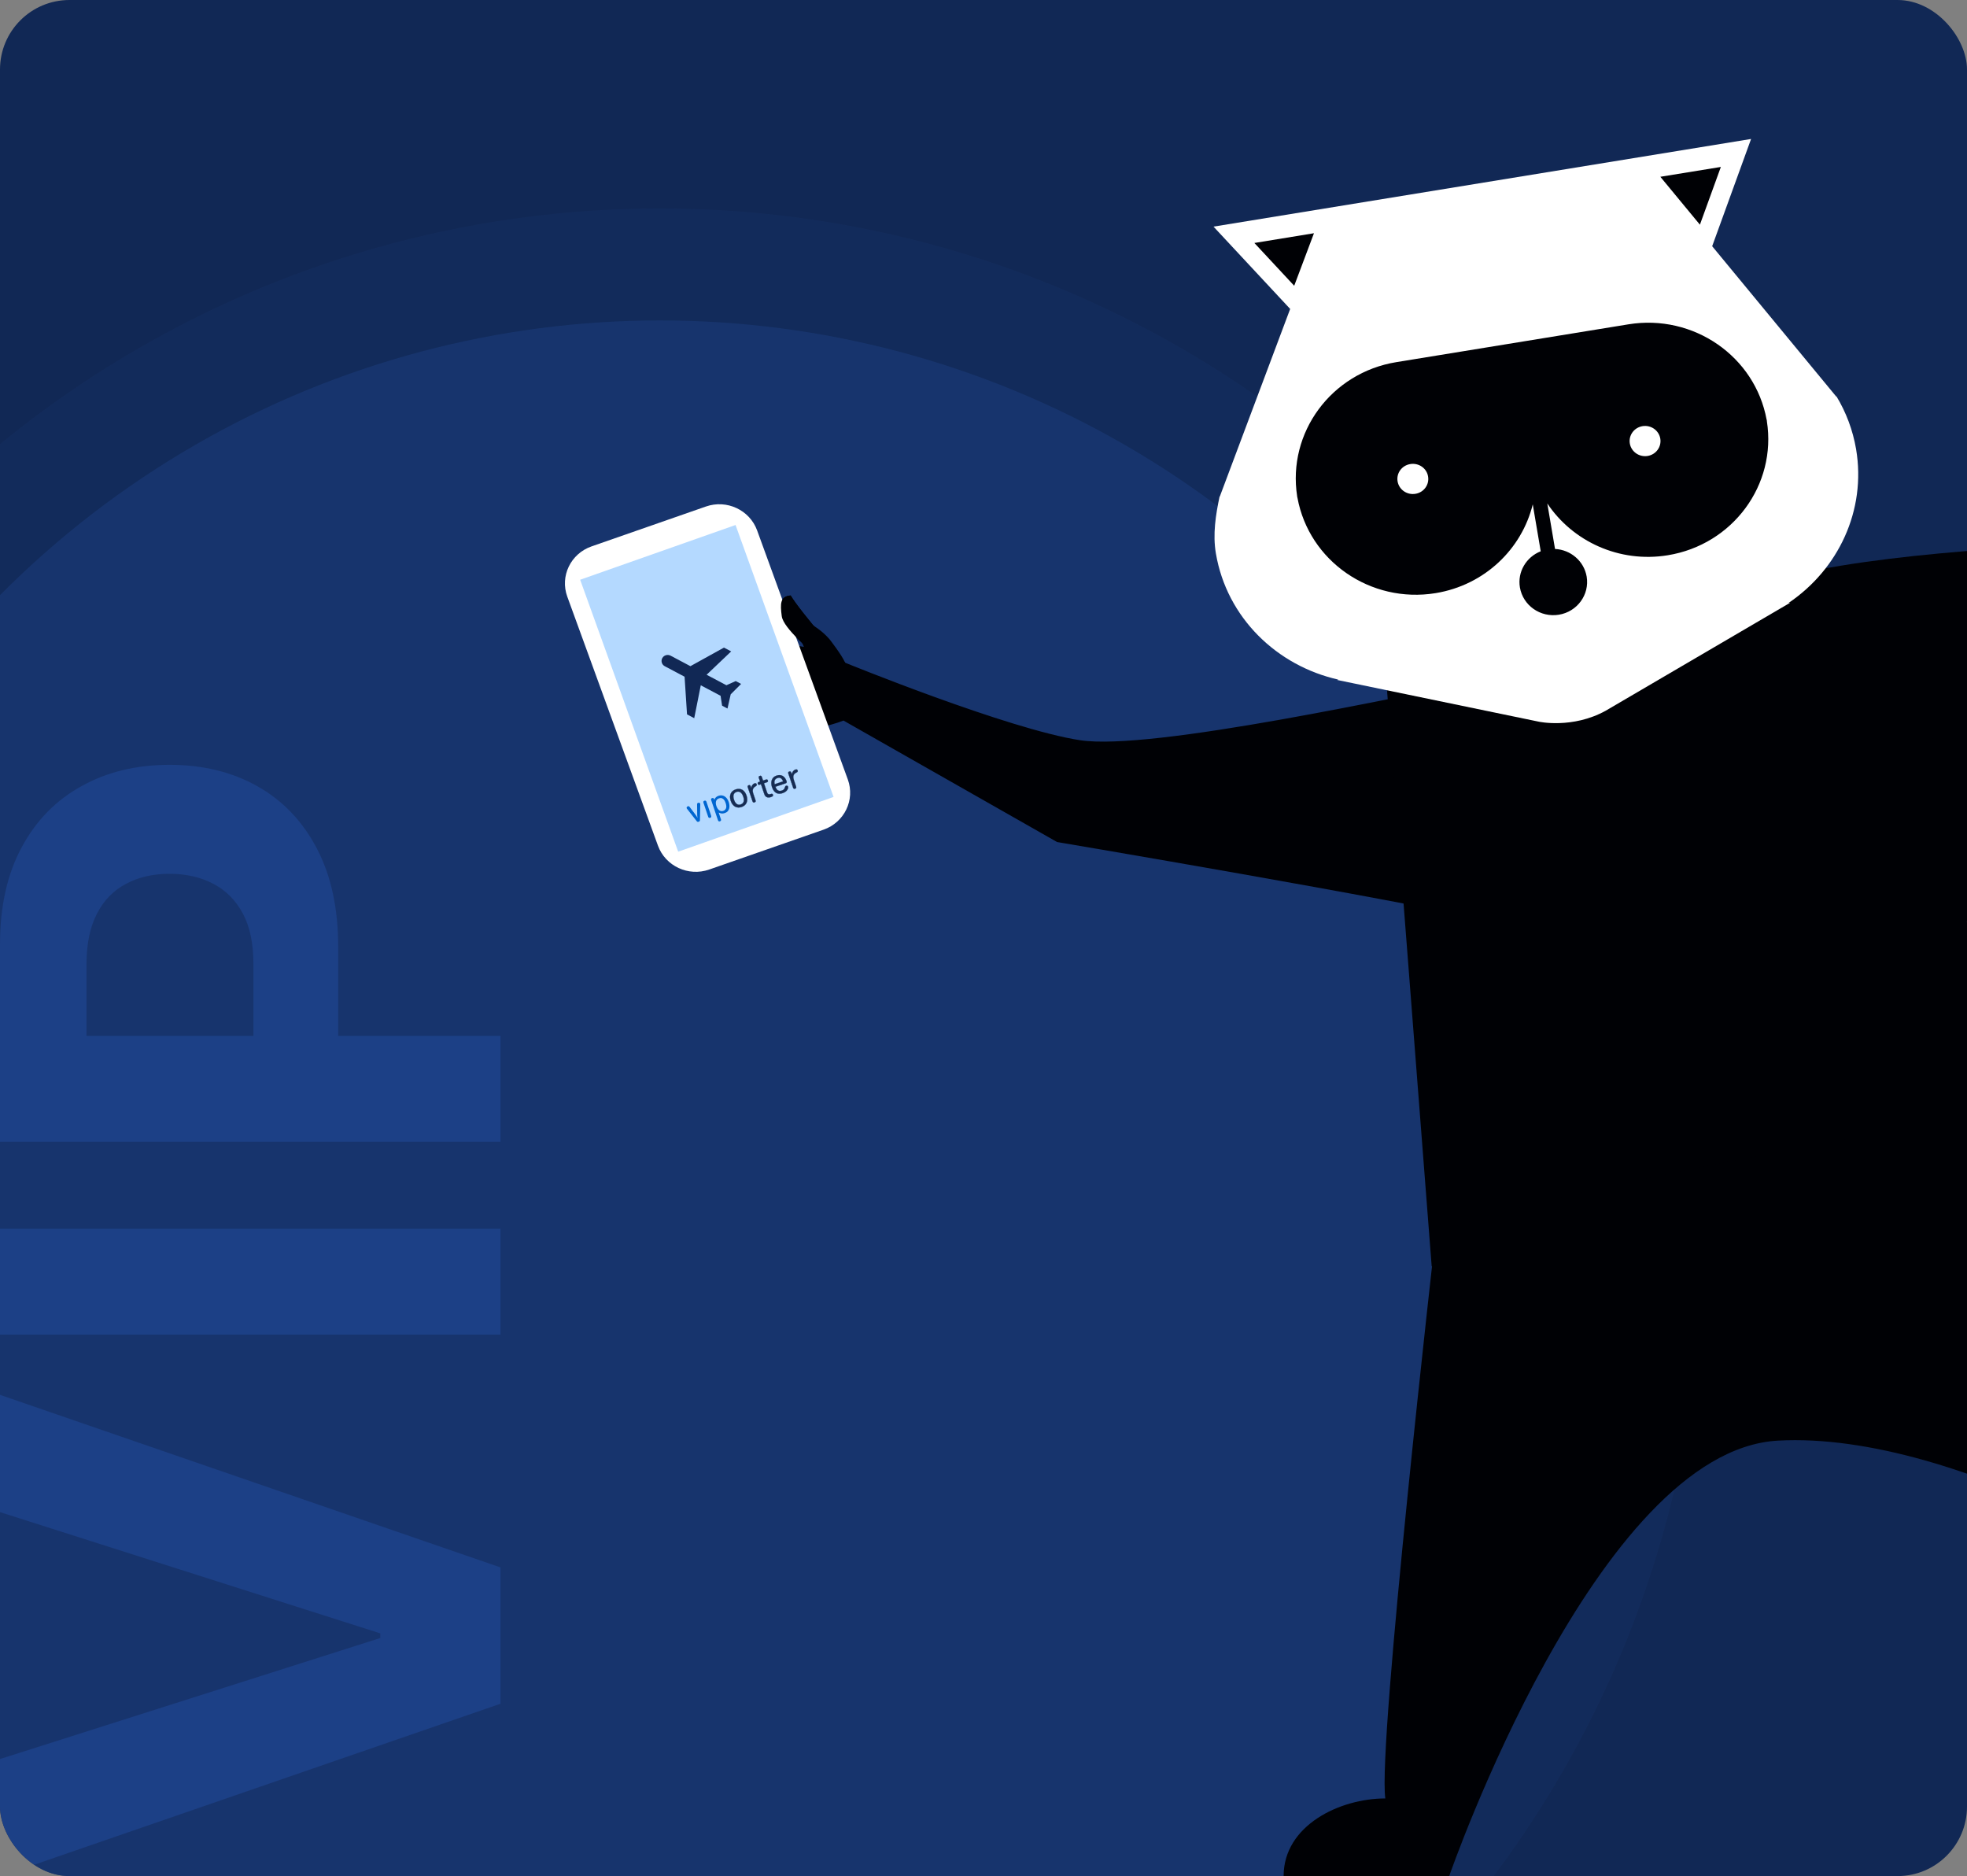
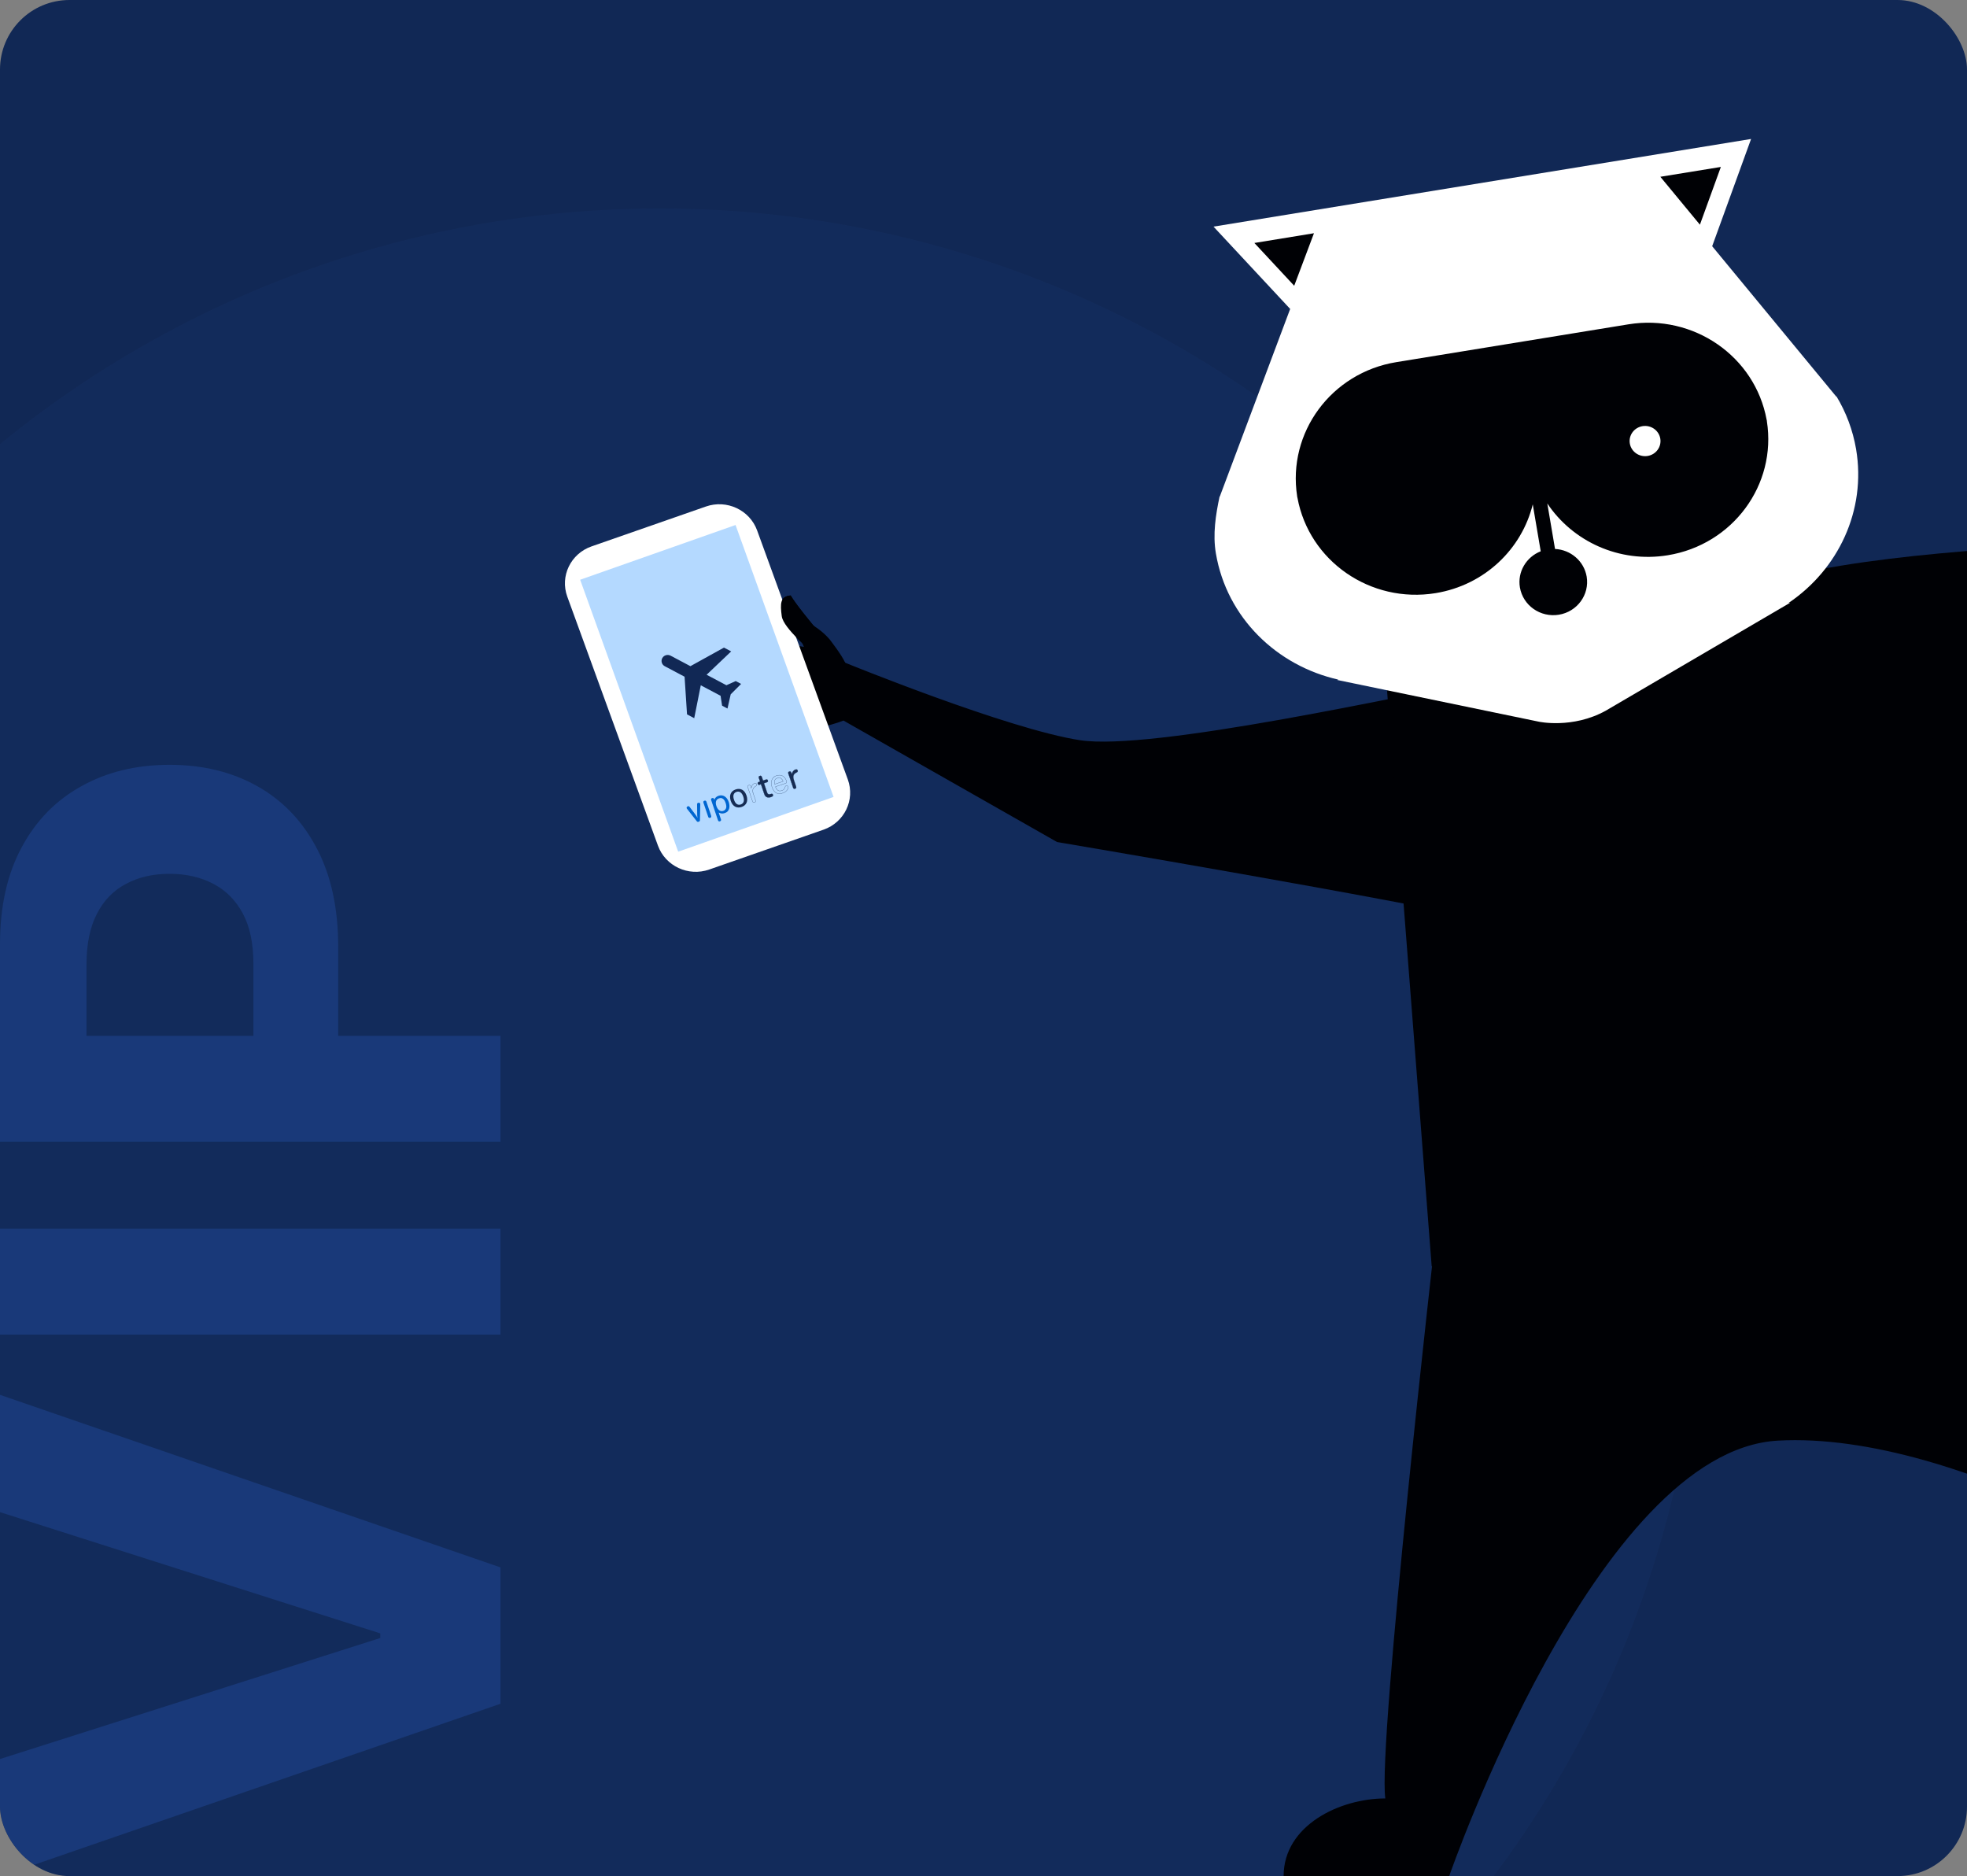
<svg xmlns="http://www.w3.org/2000/svg" width="453" height="432" viewBox="0 0 453 432" fill="none">
  <rect x="0" y="0" width="453" height="432" fill="#808080" stroke="none" />
  <g clip-path="url(#clip0_21_31195)">
    <rect width="453" height="432" rx="16" fill="#112855" />
    <g style="mix-blend-mode:plus-lighter" opacity="0.15">
      <circle cx="152" cy="288" r="240" fill="#1D3E80" />
    </g>
-     <circle opacity="0.5" cx="152" cy="288" r="214.215" fill="#1D3E80" />
    <path d="M434.667 302.103C476.606 298.791 507.349 256.775 503.352 208.258L427.426 214.256L434.667 302.103Z" fill="white" />
    <path d="M496.111 120.422C454.181 123.733 423.429 165.745 427.426 214.257L503.348 208.263L496.111 120.422Z" fill="#000105" />
    <path d="M431.044 258.188L496.726 252.999C495.82 255.234 494.868 257.419 493.806 259.55L431.562 264.467L431.044 258.188ZM430.014 245.644L500.852 240.048C500.326 242.228 499.725 244.382 499.046 246.494L430.527 251.905L430.014 245.644ZM432.08 270.728L490.187 266.136C488.792 268.462 487.272 270.683 485.673 272.818L432.597 277.011L432.08 270.728ZM433.115 283.29L479.975 279.59C477.646 282.069 475.169 284.353 472.582 286.475L433.632 289.556L433.115 283.29ZM434.15 295.83L462.208 293.613C453.844 298.309 444.588 301.322 434.667 302.109L434.15 295.83ZM428.979 233.086L503.117 227.228C502.876 229.386 502.59 231.512 502.229 233.611L429.496 239.356L428.979 233.086ZM503.588 214.552C503.639 216.692 503.611 218.791 503.523 220.885L428.466 226.816L427.949 220.528L503.588 214.552Z" fill="#000105" />
    <path d="M562.689 123.796C563.415 121.936 566.104 118.277 566.104 118.277C568.669 115.133 571.256 111.075 572.878 111.993C574.74 113.029 572.989 116.942 572.06 119.865C575.461 119.168 591.422 114.952 592.674 118.652C593.788 121.945 580.013 122.624 579.948 125.022C580.835 126.596 596.297 124.04 596.976 127.935C597.715 132.079 581.039 130.821 580.373 132.45C582.055 135.155 593.007 132.576 592.831 136.779C592.693 139.837 578.645 138.674 577.314 138.855C572.763 139.466 566.714 138.253 563.516 137.1C563.516 137.1 530.213 142.42 503.163 147.437C476.112 152.453 436.247 169.123 420.301 192.33C418.845 194.447 403.832 134.449 413.776 132.214C439.551 126.415 478.224 125.42 497.918 124.148C514.632 123.072 562.689 123.796 562.689 123.796Z" fill="#000105" />
    <path d="M194.634 152.598C193.844 150.762 191.035 147.192 191.035 147.192C188.369 144.13 184.224 141.99 182.639 142.958C180.813 144.053 184.113 146.079 185.139 148.97C181.714 148.387 165.62 144.686 164.497 148.423C163.494 151.752 177.283 151.987 177.426 154.381C176.59 155.982 161.054 153.928 160.505 157.837C159.904 162.003 176.53 160.207 177.251 161.818C175.661 164.577 164.626 162.347 164.945 166.545C165.186 169.598 179.187 167.983 180.522 168.119C185.092 168.585 191.095 167.174 194.256 165.921L243.445 193.891C243.445 193.891 322.878 207.313 342.914 212.081C345.447 212.682 353.764 154.322 343.746 156.217C323.123 160.117 265.302 172.964 248.75 170.449C232.202 167.934 194.634 152.598 194.634 152.598Z" fill="#000105" />
    <path d="M392.719 132.308L411.355 132.643L475.059 254.485L414.756 277.108L414.714 277.086L414.465 277.181L404.479 280.872L393.916 282.433L393.648 282.469L393.629 282.505L329.718 291.611L319.196 155.908L340.822 146.354L392.719 132.308Z" fill="#000105" />
    <path d="M411.895 138.846L412.293 138.778L369.757 163.677C362.119 167.875 354.379 166.178 354.379 166.178L307.888 156.561L308.267 156.502C294.044 153.326 282.533 142.221 280.024 127.464C279.262 123.017 279.982 118.521 280.87 114.336L280.921 114.332L297.126 71.139L279.47 52.185L403.273 32L394.313 56.695L422.874 91.302L422.953 91.293C425.153 94.934 426.705 99.033 427.458 103.425C429.843 117.539 423.341 131.124 411.895 138.846Z" fill="white" />
    <path d="M288.882 55.949C290.606 55.664 295.638 54.84 302.606 53.705L298.055 65.802C294.737 62.237 291.022 58.256 288.882 55.949Z" fill="#000105" />
    <path d="M396.313 38.442C395.214 41.486 393.167 47.109 391.489 51.737L382.377 40.708C389.558 39.537 394.682 38.709 396.313 38.442Z" fill="#000105" />
-     <path d="M298.763 114.44C298.749 114.382 298.73 114.327 298.721 114.273H298.735C296.452 99.621 306.586 85.832 321.567 83.39L375.03 74.681C390.007 72.243 404.174 82.051 406.855 96.649L406.873 96.644C406.882 96.698 406.882 96.757 406.892 96.816C406.905 96.888 406.915 96.934 406.929 96.979L406.91 96.983C409.211 111.636 399.064 125.424 384.074 127.858C372.886 129.681 362.175 124.655 356.344 115.929L358.123 126.41C361.704 126.582 364.791 129.174 365.41 132.771C366.103 136.928 363.247 140.855 359.005 141.551C354.754 142.239 350.752 139.439 350.036 135.272C349.426 131.676 351.505 128.251 354.828 126.944L352.993 116.137C350.475 126.406 341.931 134.729 330.619 136.58C315.633 139.022 301.48 129.201 298.804 114.621H298.795C298.776 114.558 298.772 114.508 298.763 114.44Z" fill="#000105" />
+     <path d="M298.763 114.44C298.749 114.382 298.73 114.327 298.721 114.273H298.735C296.452 99.621 306.586 85.832 321.567 83.39L375.03 74.681C390.007 72.243 404.174 82.051 406.855 96.649C406.882 96.698 406.882 96.757 406.892 96.816C406.905 96.888 406.915 96.934 406.929 96.979L406.91 96.983C409.211 111.636 399.064 125.424 384.074 127.858C372.886 129.681 362.175 124.655 356.344 115.929L358.123 126.41C361.704 126.582 364.791 129.174 365.41 132.771C366.103 136.928 363.247 140.855 359.005 141.551C354.754 142.239 350.752 139.439 350.036 135.272C349.426 131.676 351.505 128.251 354.828 126.944L352.993 116.137C350.475 126.406 341.931 134.729 330.619 136.58C315.633 139.022 301.48 129.201 298.804 114.621H298.795C298.776 114.558 298.772 114.508 298.763 114.44Z" fill="#000105" />
    <path d="M375.349 102.13C375.673 104.021 377.507 105.302 379.443 104.994C381.384 104.677 382.687 102.886 382.364 100.986C382.036 99.091 380.215 97.819 378.279 98.127C376.329 98.453 375.026 100.235 375.349 102.13Z" fill="white" />
-     <path d="M321.866 110.858C322.194 112.748 324.019 114.029 325.965 113.708C327.906 113.404 329.209 111.604 328.885 109.713C328.576 107.804 326.723 106.537 324.787 106.859C322.85 107.171 321.538 108.949 321.866 110.858Z" fill="white" />
    <path d="M330.583 284.551C330.583 284.551 317.248 401.686 319.038 414.121C308.521 414.121 295.617 420.341 295.617 432C306.675 432 333.751 432 333.751 432C333.751 432 367.661 334.063 409.435 331.731C451.21 329.4 510.964 365.152 525.118 382.256C544.191 367.49 553.421 359.713 553.421 359.713C553.421 359.713 540.093 346.311 527.577 359.713C517.734 334.063 497.497 279.773 474.695 254.449C426.054 261.001 338.068 278.436 330.583 284.551Z" fill="#000105" />
    <path d="M194.635 152.6C194.635 152.6 184.367 140.983 182.089 137.119C179.626 137.318 179.672 139.051 180.037 141.883C180.403 144.715 187.131 150.175 187.768 150.777C186.923 153.473 187.468 159.182 192.103 163.633C196.742 168.089 194.635 152.6 194.635 152.6Z" fill="#000105" />
    <path d="M163.331 200.225L189.664 191.045C194.466 189.368 196.969 184.191 195.25 179.477L174.367 122.141C172.648 117.426 167.365 114.96 162.564 116.637L136.23 125.817C131.428 127.494 128.925 132.671 130.645 137.385L151.527 194.722C153.241 199.436 158.529 201.902 163.331 200.225Z" fill="white" />
    <path d="M133.61 133.496L169.397 120.89L191.976 183.506L156.188 196.112L133.61 133.496Z" fill="#B4D9FF" />
    <g clip-path="url(#clip1_21_31195)">
      <path d="M159.881 165.372L158.222 164.494L157.658 155.825L153.098 153.41C152.41 153.045 152.154 152.209 152.526 151.537C152.898 150.865 153.753 150.617 154.441 150.982L159.002 153.397L166.729 149.119L168.388 149.997L162.733 155.373L167.293 157.788L169.432 156.828L170.676 157.487L168.28 159.88L167.542 163.152L166.298 162.493L165.95 160.216L161.39 157.801L159.881 165.372Z" fill="#112855" />
    </g>
    <g clip-path="url(#clip2_21_31195)">
      <path d="M159.98 187.34C160.082 187.483 160.165 187.598 160.229 187.685C160.293 187.772 160.344 187.848 160.391 187.916C160.434 187.986 160.476 188.05 160.513 188.117C160.551 188.183 160.592 188.263 160.638 188.356C160.626 188.276 160.616 188.201 160.603 188.121C160.593 188.046 160.582 187.955 160.576 187.849C160.57 187.743 160.562 187.617 160.561 187.469C160.561 187.321 160.557 187.135 160.559 186.908L160.539 185.197C160.538 185.149 160.552 185.089 160.574 185.023C160.596 184.956 160.662 184.904 160.778 184.865C160.853 184.84 160.919 184.832 160.971 184.84C161.027 184.845 161.072 184.86 161.113 184.88C161.155 184.901 161.184 184.93 161.205 184.963C161.226 184.995 161.241 185.025 161.248 185.047C161.263 185.091 161.269 185.138 161.271 185.187L161.201 188.881C161.199 188.936 161.18 188.997 161.151 189.056C161.122 189.115 161.04 189.167 160.912 189.211C160.784 189.254 160.688 189.262 160.628 189.232C160.569 189.203 160.522 189.165 160.483 189.124L158.223 186.241C158.205 186.217 158.188 186.198 158.175 186.173C158.162 186.148 158.15 186.127 158.141 186.101C158.109 186.008 158.119 185.92 158.175 185.837C158.231 185.754 158.315 185.696 158.43 185.658C158.528 185.625 158.608 185.627 158.67 185.665C158.732 185.704 158.775 185.743 158.805 185.788L159.98 187.34Z" fill="#0066D1" />
      <path d="M163.785 187.871C163.804 187.929 163.811 187.991 163.805 188.047C163.803 188.087 163.784 188.133 163.749 188.189C163.714 188.245 163.653 188.285 163.56 188.317C163.459 188.351 163.368 188.347 163.283 188.312C163.197 188.277 163.137 188.203 163.103 188.101L161.994 184.815C161.988 184.797 161.982 184.765 161.979 184.726C161.976 184.688 161.975 184.644 161.986 184.601C161.996 184.558 162.021 184.515 162.056 184.473C162.091 184.432 162.151 184.402 162.226 184.377C162.306 184.35 162.372 184.342 162.424 184.349C162.477 184.361 162.523 184.38 162.557 184.408C162.591 184.436 162.618 184.471 162.639 184.504C162.659 184.536 162.674 184.566 162.68 184.583L163.789 187.87L163.785 187.871Z" fill="#0066D1" />
      <path d="M163.773 184.225C163.764 184.198 163.758 184.165 163.755 184.127C163.752 184.089 163.752 184.044 163.762 184.001C163.772 183.958 163.793 183.917 163.828 183.875C163.864 183.834 163.923 183.804 164.002 183.777C164.016 183.773 164.042 183.764 164.075 183.758C164.107 183.752 164.146 183.749 164.193 183.757C164.291 183.769 164.359 183.81 164.396 183.876C164.433 183.943 164.473 184.033 164.512 184.148C164.603 183.92 164.727 183.73 164.889 183.582C165.051 183.433 165.248 183.317 165.487 183.237C165.727 183.156 165.963 183.126 166.197 183.145C166.43 183.165 166.652 183.238 166.855 183.357C167.06 183.481 167.245 183.65 167.413 183.87C167.581 184.089 167.721 184.358 167.828 184.677C167.907 184.911 167.96 185.155 167.983 185.414C168.011 185.671 167.991 185.919 167.931 186.151C167.873 186.388 167.761 186.598 167.604 186.79C167.441 186.978 167.218 187.122 166.921 187.222C166.766 187.275 166.629 187.306 166.5 187.32C166.376 187.332 166.252 187.33 166.143 187.312C166.029 187.297 165.921 187.269 165.819 187.229C165.716 187.19 165.614 187.15 165.512 187.111L166.037 188.665C166.046 188.692 166.052 188.724 166.059 188.761C166.062 188.8 166.063 188.844 166.052 188.887C166.042 188.93 166.019 188.977 165.983 189.019C165.944 189.062 165.886 189.096 165.811 189.121C165.758 189.139 165.696 189.146 165.631 189.143C165.542 189.128 165.481 189.095 165.441 189.049C165.405 189.002 165.373 188.949 165.355 188.896L163.778 184.223L163.773 184.225ZM167.12 184.93C167.087 184.833 167.038 184.702 166.97 184.547C166.903 184.392 166.81 184.246 166.689 184.109C166.571 183.976 166.418 183.875 166.242 183.806C166.061 183.739 165.847 183.747 165.595 183.832C165.24 183.952 165.012 184.167 164.914 184.476C164.812 184.787 164.838 185.158 164.983 185.587C165.056 185.804 165.146 185.996 165.251 186.163C165.357 186.329 165.477 186.466 165.615 186.568C165.749 186.671 165.9 186.738 166.058 186.769C166.216 186.799 166.387 186.781 166.565 186.721C166.764 186.654 166.914 186.559 167.014 186.431C167.116 186.308 167.186 186.181 167.22 186.061C167.278 185.883 167.288 185.693 167.253 185.487C167.226 185.289 167.178 185.103 167.12 184.93Z" fill="#0066D1" />
      <path d="M169.426 181.779C168.38 182.132 167.835 183.061 168.291 184.412C168.747 185.763 169.748 186.17 170.789 185.819C171.834 185.466 172.38 184.541 171.923 183.186C171.466 181.831 170.471 181.427 169.426 181.779ZM170.594 185.243C169.97 185.453 169.382 185.173 169.038 184.155C168.694 183.136 168.997 182.555 169.617 182.346C170.241 182.135 170.834 182.414 171.177 183.433C171.521 184.451 171.219 185.032 170.594 185.243Z" fill="#162C53" />
-       <path fill-rule="evenodd" clip-rule="evenodd" d="M168.274 182.711C168.487 182.259 168.891 181.935 169.418 181.757C169.945 181.579 170.462 181.592 170.905 181.821C171.349 182.051 171.715 182.497 171.945 183.179C172.175 183.86 172.154 184.437 171.94 184.888C171.727 185.34 171.323 185.663 170.796 185.841C170.271 186.018 169.754 186.004 169.31 185.774C168.866 185.544 168.498 185.099 168.269 184.419C168.04 183.74 168.061 183.163 168.274 182.711ZM168.317 182.731C168.11 183.17 168.087 183.733 168.313 184.404C168.54 185.075 168.901 185.509 169.331 185.733C169.762 185.956 170.266 185.97 170.781 185.796C171.299 185.622 171.691 185.306 171.898 184.868C172.105 184.43 172.128 183.867 171.901 183.194C171.674 182.52 171.314 182.086 170.884 181.863C170.454 181.64 169.951 181.627 169.433 181.801C168.915 181.976 168.523 182.293 168.317 182.731ZM168.988 182.955C168.88 183.247 168.889 183.641 169.06 184.147C169.231 184.654 169.462 184.973 169.724 185.14C169.985 185.307 170.28 185.324 170.587 185.221C170.894 185.117 171.119 184.924 171.227 184.633C171.335 184.341 171.326 183.947 171.155 183.44C170.984 182.934 170.753 182.615 170.49 182.448C170.228 182.282 169.931 182.265 169.624 182.368C169.32 182.471 169.095 182.664 168.988 182.955ZM168.944 182.939C169.057 182.632 169.294 182.431 169.609 182.324C169.927 182.217 170.239 182.234 170.515 182.409C170.79 182.583 171.027 182.913 171.2 183.425C171.372 183.937 171.384 184.343 171.271 184.649C171.157 184.955 170.919 185.158 170.602 185.265C170.284 185.372 169.973 185.355 169.698 185.179C169.424 185.004 169.189 184.674 169.016 184.162C168.843 183.65 168.832 183.244 168.944 182.939Z" fill="#162C53" />
-       <path d="M173.475 182.756C173.224 182.012 173.404 181.626 173.578 181.409C173.74 181.216 173.893 181.13 174.041 181.041C174.16 180.971 174.352 180.867 174.261 180.597C174.149 180.264 173.856 180.363 173.737 180.403C173.325 180.542 173.043 181.037 173.022 181.473L172.886 181.07C172.815 180.858 172.709 180.721 172.43 180.815C172.151 180.909 172.152 181.086 172.222 181.294L173.306 184.505C173.377 184.718 173.492 184.852 173.775 184.756C174.054 184.662 174.062 184.482 173.992 184.274L173.479 182.755L173.475 182.756Z" fill="#162C53" />
      <path fill-rule="evenodd" clip-rule="evenodd" d="M172.173 181.005C172.202 180.913 172.279 180.841 172.423 180.793C172.566 180.744 172.671 180.753 172.749 180.808C172.826 180.862 172.872 180.956 172.909 181.063L173.009 181.362C173.036 181.173 173.107 180.981 173.213 180.814C173.34 180.616 173.517 180.453 173.729 180.381L173.731 180.381C173.79 180.361 173.897 180.325 174.004 180.337C174.059 180.343 174.114 180.362 174.163 180.402C174.212 180.443 174.254 180.503 174.283 180.589C174.331 180.731 174.305 180.833 174.248 180.908C174.196 180.977 174.12 181.022 174.062 181.056C174.059 181.057 174.056 181.059 174.053 181.061C174.044 181.066 174.035 181.071 174.026 181.077C173.887 181.161 173.746 181.246 173.596 181.424C173.511 181.53 173.425 181.677 173.39 181.888C173.356 182.096 173.372 182.368 173.49 182.726L173.494 182.725L174.014 184.266C174.05 184.372 174.067 184.475 174.037 184.565C174.005 184.657 173.926 184.73 173.783 184.779C173.637 184.828 173.529 184.819 173.448 184.766C173.368 184.713 173.32 184.62 173.283 184.513L172.2 181.302C172.164 181.197 172.145 181.094 172.173 181.005ZM173.465 182.784L173.46 182.786L173.453 182.764C173.326 182.389 173.308 182.102 173.344 181.881C173.38 181.659 173.471 181.505 173.56 181.394L173.56 181.394C173.715 181.21 173.862 181.121 174.002 181.037C174.011 181.032 174.02 181.026 174.029 181.021L174.029 181.021C174.031 181.019 174.034 181.018 174.036 181.016C174.096 180.982 174.165 180.941 174.211 180.88C174.258 180.818 174.282 180.732 174.239 180.604C174.212 180.524 174.175 180.472 174.134 180.439C174.093 180.405 174.046 180.389 173.999 180.383C173.903 180.372 173.805 180.405 173.744 180.425C173.545 180.493 173.375 180.647 173.253 180.839C173.13 181.032 173.056 181.261 173.046 181.474L173.04 181.598L172.864 181.078C172.829 180.972 172.786 180.891 172.723 180.847C172.661 180.803 172.573 180.791 172.438 180.837C172.302 180.882 172.24 180.946 172.217 181.019C172.194 181.093 172.209 181.184 172.244 181.287L173.328 184.498C173.363 184.603 173.408 184.683 173.474 184.727C173.539 184.77 173.63 184.781 173.768 184.734C173.903 184.689 173.967 184.624 173.992 184.55C174.018 184.475 174.005 184.384 173.97 184.281L173.465 182.784Z" fill="#162C53" />
      <path d="M174.995 180.669C174.787 180.74 174.61 180.74 174.525 180.488C174.438 180.231 174.579 180.124 174.788 180.054L175.044 179.967L174.768 179.148C174.696 178.935 174.704 178.755 174.983 178.661C175.262 178.566 175.378 178.705 175.45 178.917L175.728 179.741L176.366 179.526C176.578 179.454 176.751 179.455 176.838 179.712C176.923 179.964 176.786 180.07 176.573 180.142L175.936 180.357L176.637 182.434C176.806 182.935 177.1 182.973 177.463 182.851C177.702 182.77 177.922 182.735 178.017 183.014C178.1 183.262 177.926 183.405 177.545 183.533C176.779 183.792 176.248 183.532 176.019 182.855L175.252 180.583L174.995 180.669Z" fill="#162C53" />
      <path fill-rule="evenodd" clip-rule="evenodd" d="M174.766 178.867C174.741 178.943 174.755 179.035 174.79 179.14L175.074 179.982L174.795 180.076C174.692 180.111 174.61 180.153 174.564 180.215C174.52 180.274 174.505 180.357 174.547 180.48C174.588 180.601 174.649 180.657 174.72 180.677C174.794 180.698 174.885 180.682 174.988 180.647L175.267 180.553L176.041 182.847C176.154 183.182 176.34 183.41 176.59 183.524C176.84 183.638 177.158 183.639 177.538 183.511C177.728 183.447 177.862 183.381 177.938 183.302C177.976 183.264 177.999 183.222 178.009 183.177C178.018 183.132 178.014 183.081 177.994 183.022C177.972 182.955 177.942 182.908 177.908 182.877C177.874 182.846 177.835 182.828 177.79 182.821C177.7 182.806 177.59 182.833 177.471 182.873C177.287 182.935 177.116 182.958 176.968 182.898C176.819 182.837 176.7 182.695 176.615 182.442L175.906 180.342L176.566 180.12C176.672 180.084 176.753 180.041 176.799 179.981C176.843 179.922 176.857 179.841 176.816 179.719C176.774 179.596 176.714 179.539 176.643 179.518C176.569 179.497 176.479 179.513 176.373 179.548L175.713 179.771L175.428 178.925C175.392 178.82 175.348 178.738 175.281 178.693C175.217 178.649 175.126 178.637 174.991 178.683C174.856 178.728 174.791 178.793 174.766 178.867ZM174.722 178.852C174.753 178.76 174.832 178.687 174.976 178.638C175.12 178.59 175.227 178.6 175.308 178.655C175.387 178.709 175.436 178.802 175.472 178.91L175.743 179.712L176.358 179.504C176.465 179.468 176.568 179.448 176.656 179.473C176.746 179.499 176.815 179.571 176.86 179.705C176.904 179.836 176.892 179.934 176.836 180.009C176.781 180.082 176.688 180.128 176.581 180.164L175.965 180.372L176.659 182.427C176.742 182.673 176.855 182.801 176.986 182.854C177.118 182.908 177.276 182.889 177.456 182.829C177.575 182.788 177.695 182.757 177.798 182.775C177.85 182.783 177.898 182.804 177.94 182.842C177.981 182.88 178.014 182.934 178.039 183.007C178.061 183.072 178.066 183.131 178.055 183.187C178.043 183.242 178.015 183.291 177.972 183.335C177.887 183.422 177.744 183.491 177.553 183.556C177.166 183.686 176.835 183.687 176.571 183.566C176.306 183.446 176.113 183.205 175.997 182.862L175.238 180.612L175.003 180.691C174.898 180.727 174.796 180.747 174.708 180.722C174.617 180.697 174.547 180.627 174.502 180.495C174.457 180.362 174.47 180.262 174.527 180.187C174.582 180.113 174.675 180.067 174.78 180.032L175.015 179.952L174.746 179.155C174.71 179.048 174.691 178.943 174.722 178.852Z" fill="#162C53" />
      <path fill-rule="evenodd" clip-rule="evenodd" d="M177.69 179.718C177.835 179.225 178.187 178.798 178.847 178.575C179.368 178.399 179.851 178.43 180.253 178.655C180.656 178.879 180.975 179.296 181.174 179.887C181.224 180.034 181.217 180.145 181.167 180.228C181.118 180.31 181.03 180.359 180.931 180.393L178.615 181.175C178.687 181.37 178.805 181.657 179.018 181.86C179.128 181.965 179.264 182.048 179.431 182.085C179.599 182.121 179.8 182.112 180.043 182.03C180.299 181.943 180.449 181.834 180.547 181.712C180.645 181.59 180.692 181.453 180.736 181.308L180.736 181.307C180.771 181.199 180.804 181.115 180.848 181.052C180.893 180.987 180.949 180.944 181.029 180.917C181.121 180.886 181.22 180.88 181.307 180.912C181.395 180.945 181.469 181.016 181.511 181.134L181.512 181.134C181.565 181.293 181.538 181.521 181.396 181.779C181.195 182.152 180.832 182.454 180.239 182.654C179.775 182.811 179.289 182.852 178.853 182.655C178.416 182.457 178.033 182.024 177.769 181.243C177.608 180.764 177.546 180.209 177.69 179.718ZM177.735 179.731C177.594 180.211 177.654 180.755 177.814 181.228C178.075 182.001 178.451 182.422 178.872 182.612C179.294 182.802 179.766 182.764 180.224 182.61C180.809 182.413 181.161 182.117 181.354 181.756L181.355 181.756C181.494 181.505 181.515 181.292 181.467 181.15C181.429 181.043 181.365 180.983 181.291 180.956C181.216 180.928 181.129 180.933 181.044 180.962C180.973 180.986 180.925 181.022 180.886 181.078C180.847 181.136 180.816 181.214 180.781 181.322C180.736 181.467 180.688 181.612 180.583 181.742C180.479 181.872 180.32 181.985 180.058 182.074C179.809 182.158 179.599 182.169 179.421 182.13C179.244 182.092 179.101 182.004 178.986 181.894C178.756 181.674 178.634 181.364 178.563 181.168L178.555 181.146L180.916 180.349C181.011 180.317 181.087 180.272 181.127 180.204C181.167 180.137 181.177 180.042 181.13 179.902C180.933 179.319 180.62 178.913 180.231 178.695C179.841 178.478 179.373 178.447 178.862 178.62C178.216 178.838 177.876 179.253 177.735 179.731ZM178.414 180.557L180.323 179.912C180.223 179.665 180.085 179.423 179.887 179.27C179.685 179.114 179.417 179.049 179.053 179.172C178.711 179.287 178.518 179.482 178.427 179.724C178.338 179.962 178.346 180.248 178.414 180.557ZM178.383 179.708C178.48 179.45 178.685 179.247 179.039 179.127C179.415 179 179.7 179.067 179.916 179.233C180.13 179.398 180.274 179.66 180.376 179.918L180.385 179.941L178.38 180.618L178.374 180.592C178.3 180.27 178.287 179.964 178.383 179.708Z" fill="#152C53" />
-       <path d="M181.036 180.94C180.886 180.99 180.829 181.098 180.758 181.315C180.669 181.606 180.568 181.877 180.05 182.052C179.067 182.384 178.727 181.551 178.585 181.16L180.923 180.371C181.118 180.305 181.249 180.182 181.152 179.894C180.756 178.72 179.887 178.249 178.855 178.597C177.548 179.038 177.47 180.283 177.791 181.235C178.316 182.79 179.31 182.943 180.231 182.632C180.82 182.433 181.178 182.135 181.375 181.768C181.516 181.513 181.54 181.292 181.489 181.142C181.409 180.917 181.214 180.88 181.036 180.94ZM179.046 179.149C179.786 178.9 180.151 179.413 180.354 179.927L178.397 180.587C178.249 179.946 178.351 179.384 179.046 179.149Z" fill="#152C53" />
      <path d="M182.82 179.602C182.569 178.858 182.726 178.49 182.905 178.261C183.119 178.002 183.345 177.941 183.488 177.853C183.612 177.781 183.799 177.679 183.708 177.409C183.596 177.076 183.264 177.188 183.14 177.23C182.701 177.378 182.387 177.894 182.363 178.321L182.227 177.918C182.155 177.706 182.05 177.568 181.771 177.663C181.492 177.757 181.493 177.934 181.563 178.142L182.646 181.353C182.718 181.566 182.833 181.7 183.116 181.604C183.395 181.51 183.403 181.33 183.333 181.122L182.82 179.602Z" fill="#162C53" />
      <path fill-rule="evenodd" clip-rule="evenodd" d="M181.514 177.853C181.543 177.761 181.62 177.689 181.763 177.64C181.907 177.592 182.012 177.601 182.09 177.656C182.167 177.71 182.213 177.804 182.249 177.911L182.351 178.213C182.381 178.025 182.46 177.829 182.576 177.658C182.715 177.454 182.907 177.284 183.132 177.208L183.133 177.208C183.195 177.187 183.313 177.147 183.43 177.156C183.489 177.16 183.55 177.177 183.603 177.216C183.656 177.255 183.701 177.314 183.73 177.401C183.778 177.543 183.753 177.644 183.697 177.719C183.645 177.789 183.567 177.834 183.507 177.869C183.504 177.87 183.502 177.872 183.5 177.873C183.462 177.896 183.42 177.917 183.375 177.939C183.242 178.005 183.081 178.085 182.924 178.276C182.836 178.388 182.754 178.533 182.725 178.742C182.695 178.951 182.718 179.225 182.842 179.595L183.355 181.114C183.391 181.219 183.408 181.323 183.378 181.413C183.346 181.505 183.267 181.578 183.123 181.626C182.978 181.676 182.87 181.667 182.789 181.614C182.709 181.561 182.661 181.468 182.624 181.361L181.541 178.15C181.505 178.045 181.485 177.942 181.514 177.853ZM181.558 177.867C181.535 177.941 181.55 178.032 181.585 178.135L182.669 181.346C182.704 181.451 182.748 181.531 182.815 181.575C182.879 181.618 182.971 181.629 183.108 181.582C183.244 181.536 183.308 181.472 183.333 181.398C183.359 181.323 183.345 181.232 183.311 181.129L182.798 179.61C182.672 179.235 182.647 178.954 182.678 178.735C182.709 178.517 182.795 178.364 182.887 178.247L182.887 178.247C183.051 178.047 183.225 177.961 183.36 177.894C183.403 177.873 183.442 177.853 183.476 177.833L183.476 177.833C183.478 177.832 183.479 177.831 183.481 177.83C183.543 177.794 183.613 177.753 183.66 177.691C183.706 177.63 183.729 177.545 183.686 177.416C183.659 177.337 183.62 177.286 183.575 177.254C183.531 177.221 183.48 177.206 183.427 177.202C183.319 177.195 183.21 177.231 183.147 177.252C182.934 177.324 182.749 177.486 182.615 177.684C182.481 177.882 182.398 178.114 182.387 178.322L182.38 178.444L182.205 177.926C182.169 177.82 182.127 177.739 182.063 177.694C182.001 177.651 181.914 177.639 181.778 177.685C181.643 177.73 181.581 177.794 181.558 177.867Z" fill="#162C53" />
    </g>
    <path d="M194.635 152.6C194.635 152.6 184.367 140.983 182.089 137.12C179.626 137.319 179.672 139.052 180.037 141.883C180.403 144.715 187.131 150.175 187.768 150.777C186.923 153.473 187.468 159.182 192.103 163.633C196.742 168.089 194.635 152.6 194.635 152.6Z" fill="#000105" />
    <g style="mix-blend-mode:plus-lighter" opacity="0.3">
      <path d="M115.26 262.893L0 262.893L5.42267e-07 217.419C6.46515e-07 208.677 1.67 201.23 5.009 195.077C8.311 188.923 12.907 184.234 18.797 181.007C24.65 177.743 31.404 176.111 39.058 176.111C46.712 176.111 53.465 177.761 59.318 181.063C65.171 184.365 69.73 189.149 72.994 195.414C76.258 201.643 77.89 209.184 77.89 218.039L77.89 247.022L58.361 247.022L58.361 221.978C58.361 217.288 57.555 213.424 55.941 210.385C54.291 207.308 52.021 205.019 49.132 203.519C46.205 201.98 42.847 201.211 39.058 201.211C35.231 201.211 31.892 201.98 29.04 203.519C26.151 205.019 23.919 207.308 22.343 210.385C20.73 213.461 19.923 217.363 19.923 222.091L19.923 238.524L115.26 238.524L115.26 262.893Z" fill="#285ABE" />
    </g>
    <g style="mix-blend-mode:plus-lighter" opacity="0.3">
      <path d="M2.90596e-07 282.942L115.26 282.942L115.26 307.311L0 307.311L2.90596e-07 282.942Z" fill="#285ABE" />
    </g>
    <g style="mix-blend-mode:plus-lighter" opacity="0.3">
      <path d="M3.2281e-07 405.04L87.57 377.182L87.57 376.113L1.00064e-06 348.198L1.32278e-06 321.184L115.26 360.917L115.26 392.321L0 432.111L3.2281e-07 405.04Z" fill="#285ABE" />
    </g>
  </g>
  <defs>
    <clipPath id="clip0_21_31195">
      <rect width="453" height="432" rx="16" fill="white" />
    </clipPath>
    <clipPath id="clip1_21_31195">
      <rect width="21.427" height="21.158" fill="white" transform="matrix(-0.884 -0.468 -0.484 0.874 175.795 151.927)" />
    </clipPath>
    <clipPath id="clip2_21_31195">
      <rect width="27.003" height="6.979" fill="white" transform="translate(157.609 184.524) rotate(-18.648)" />
    </clipPath>
  </defs>
</svg>